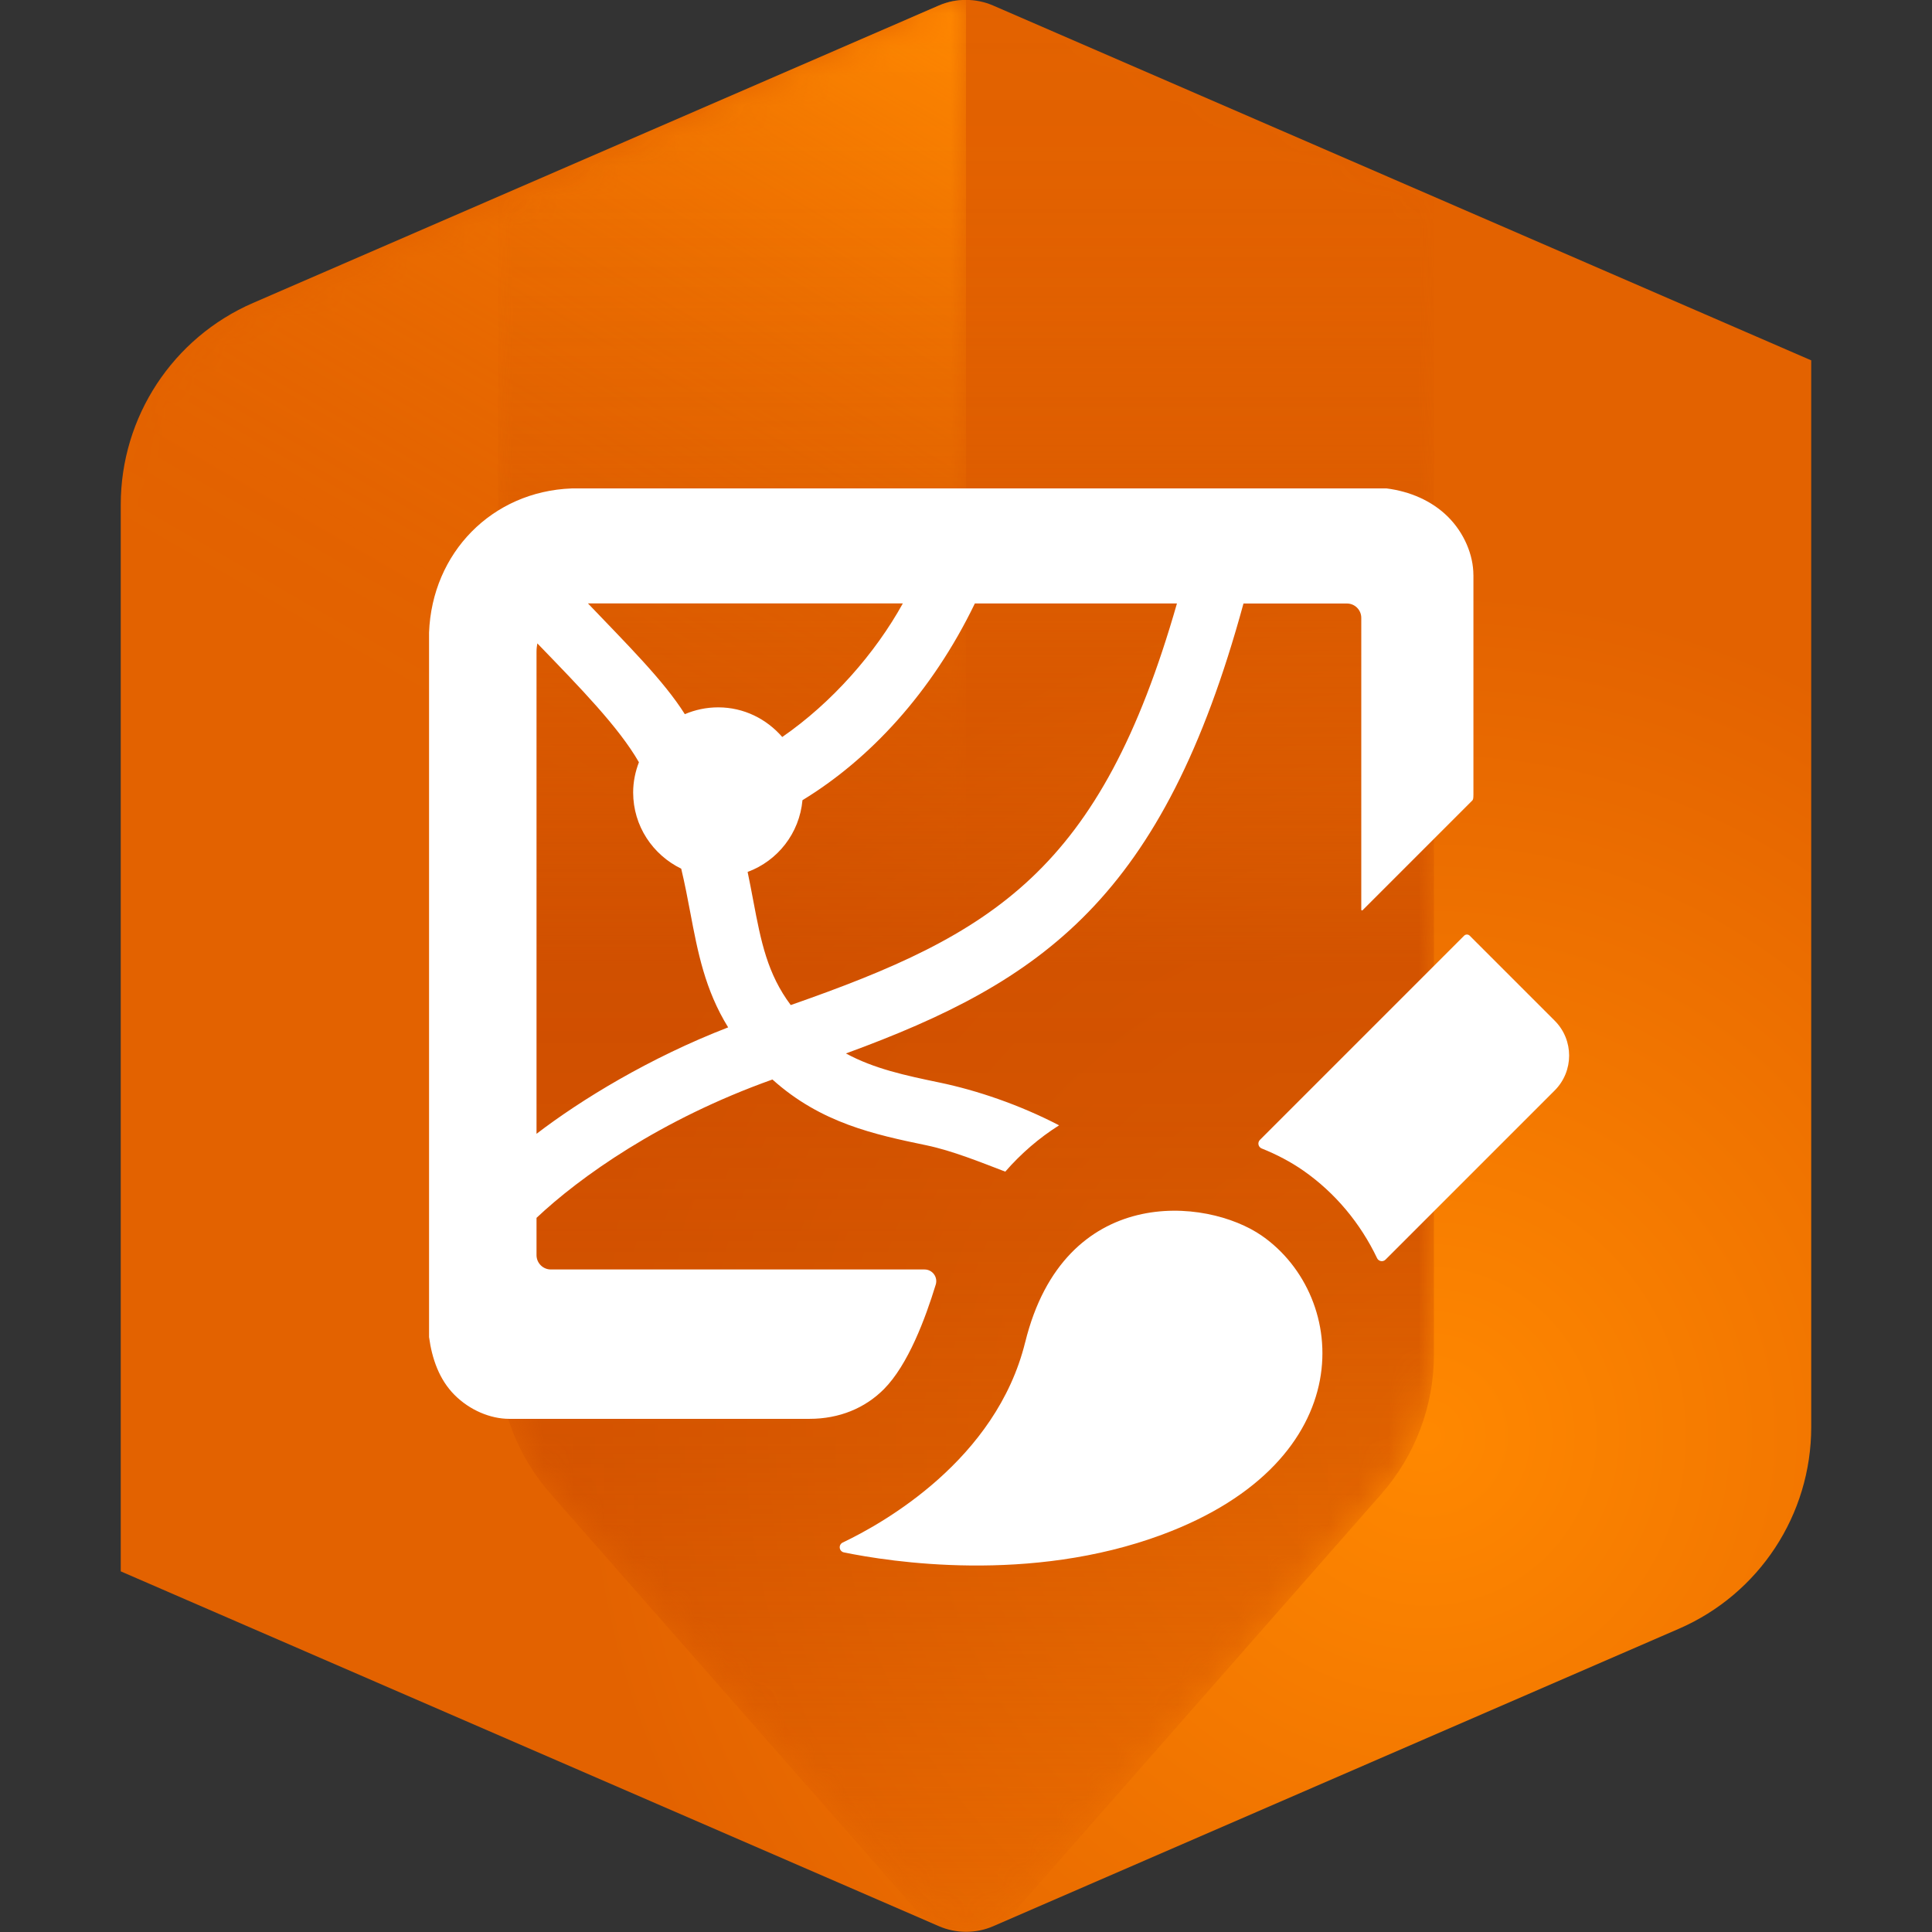
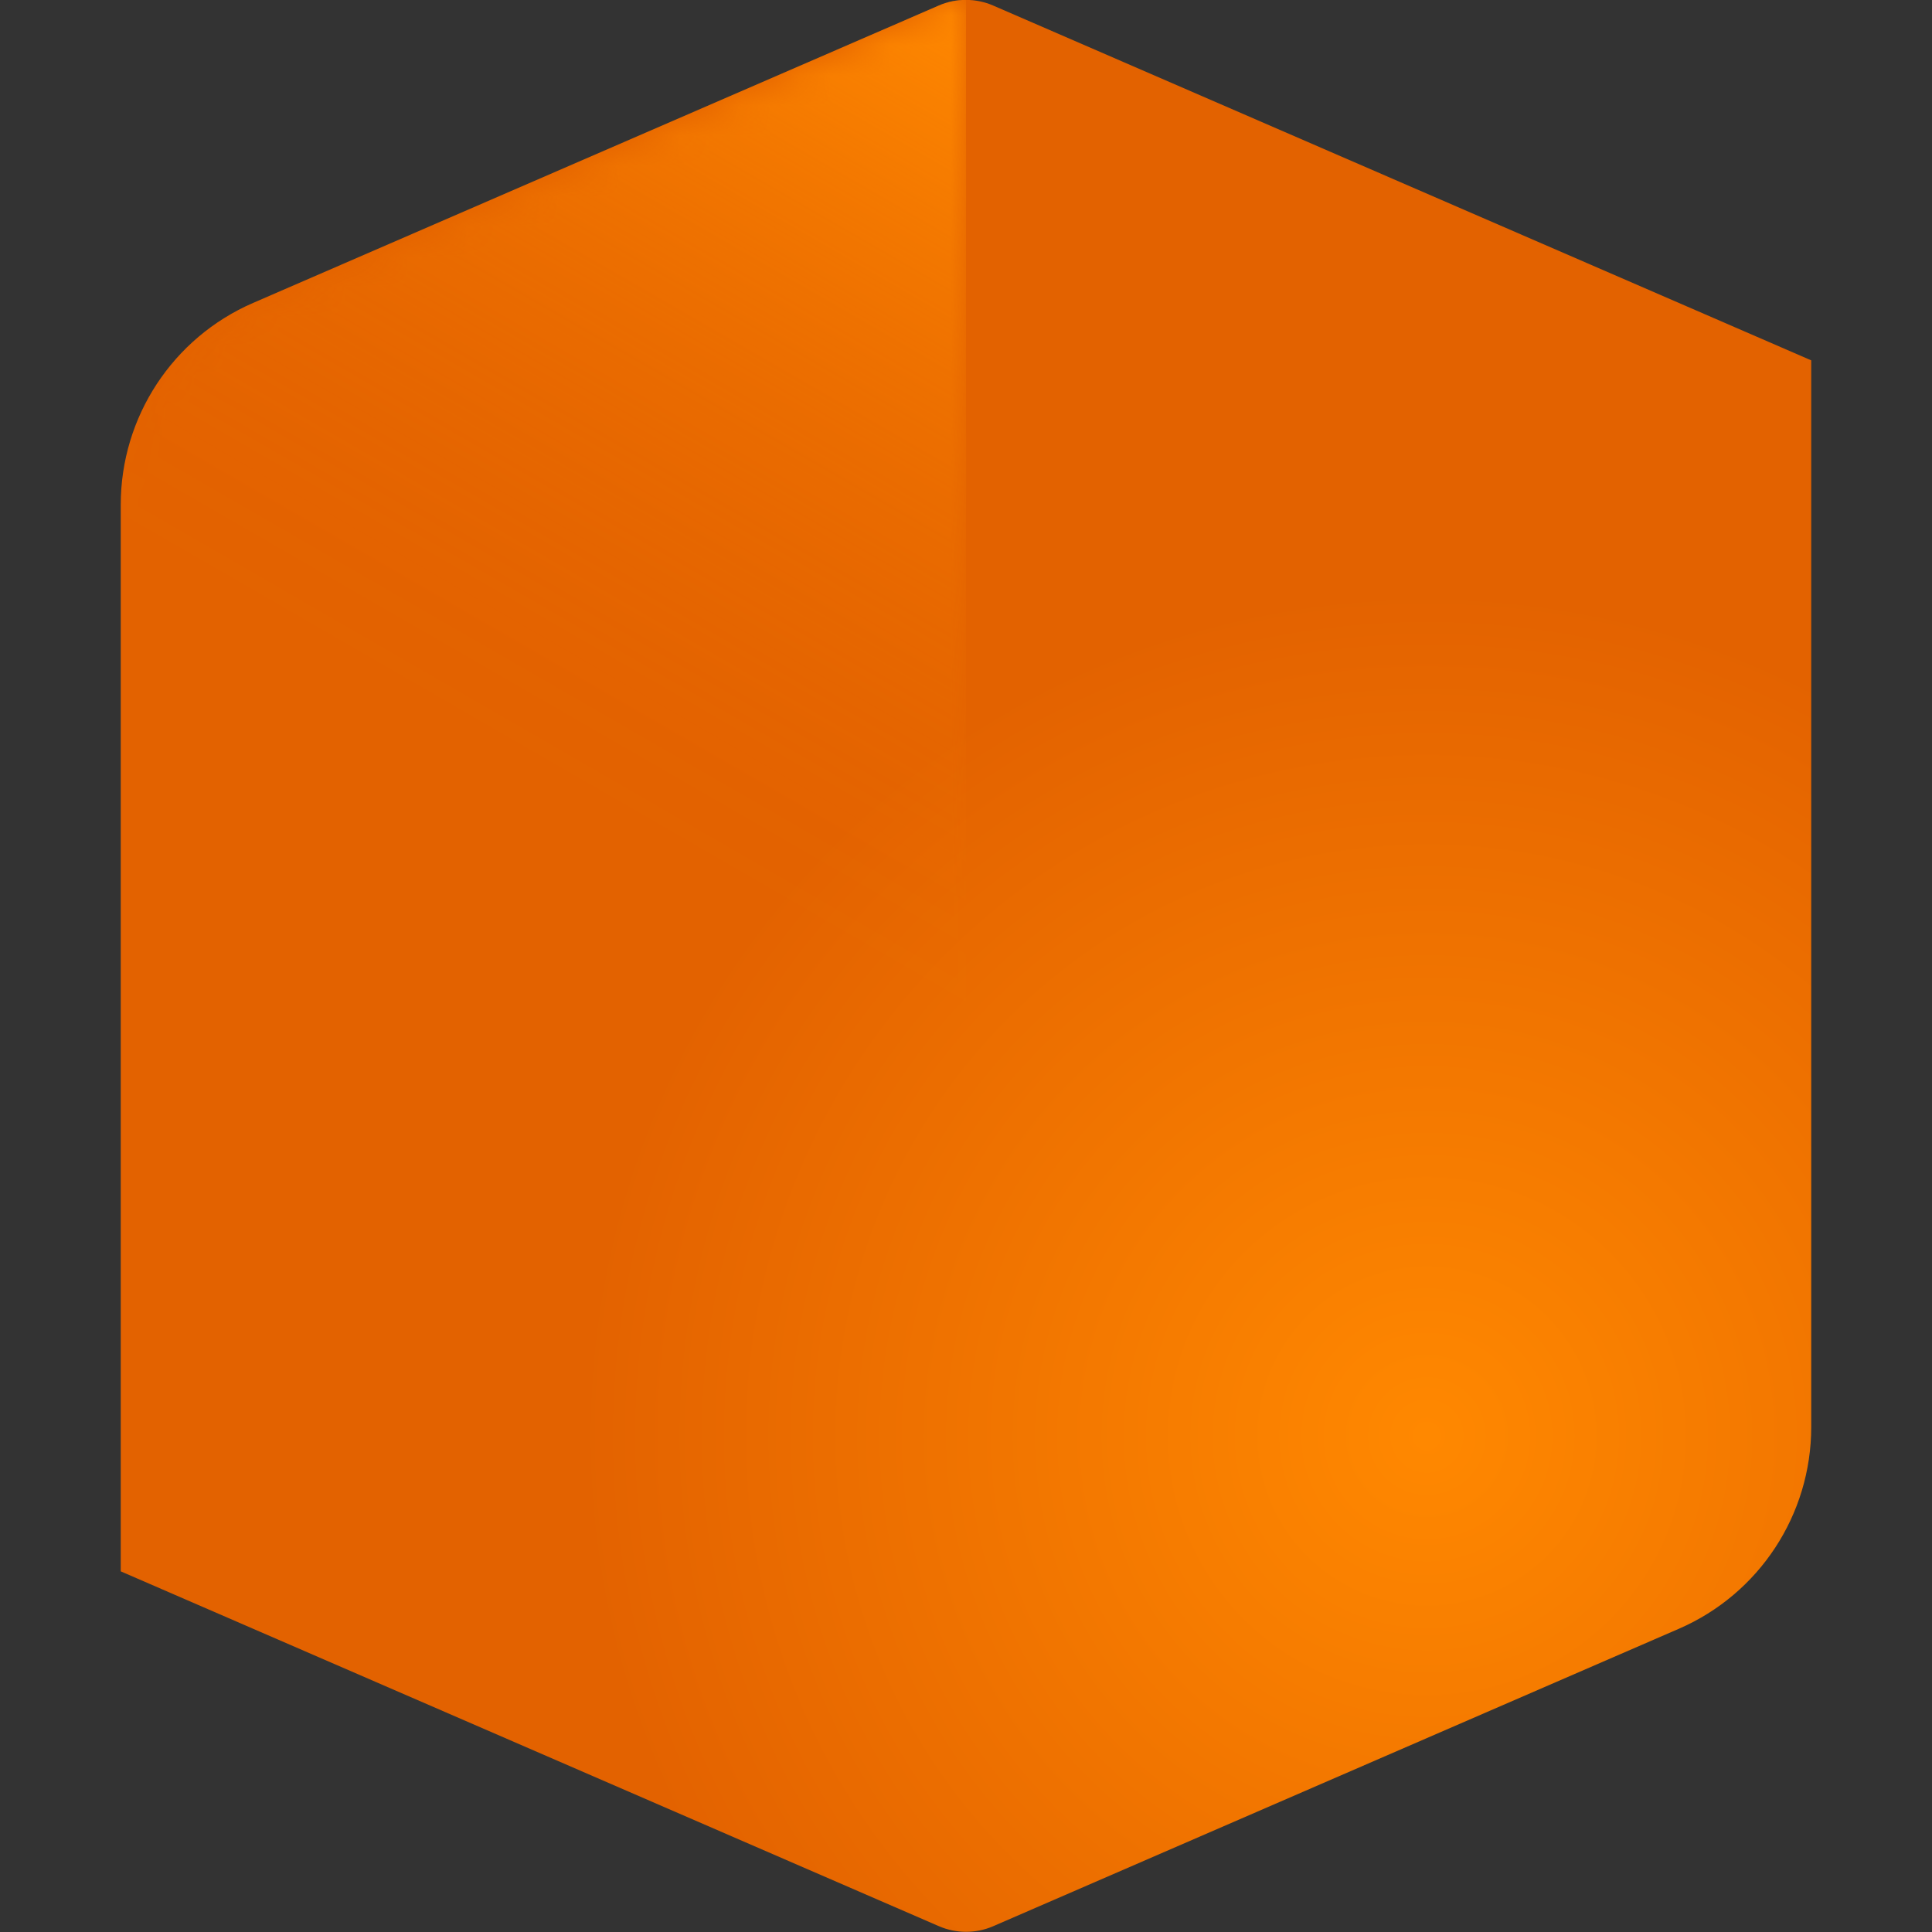
<svg xmlns="http://www.w3.org/2000/svg" viewBox="0 0 64 64">
  <rect x="0" y="0" width="64" height="64" fill="#333333" stroke="none" />
  <defs>
    <style>.uuid-f13f55b4-86d2-4497-9d39-ebe9a0d0afaf{fill:none;}.uuid-2717f02c-79ee-4ad5-a6e7-2a102947859e{fill:url(#uuid-ccf25ab8-d703-4aa4-a2b8-2089e6a26901);}.uuid-f218f9e5-876c-4fcd-b9f3-4af036b508d8{fill:#fff;}.uuid-b2e1b015-7e1e-40ce-b0ba-af01f25be843{fill:url(#uuid-be44327e-10f2-4b14-936e-99f9b6377e94);}.uuid-6e635b8d-bc73-4dc6-a4e5-aa4eb0b6a811{fill:url(#uuid-6249d205-cf7c-40cc-8e4a-1e020c194c36);}.uuid-29ef5c24-74a0-44ee-a220-1a9276138c6e{mask:url(#uuid-c9e5c7e7-d5b4-462b-b5ff-1ece89a3e4be);}.uuid-966da988-daaa-45b9-af7a-1d7de1361cab{mask:url(#uuid-8a6eecfa-99df-455b-a9b0-085b4fdac73a);}.uuid-045bd582-c881-4e14-ab44-65acf414dc2d{fill:url(#uuid-ba5477e9-e170-4a9d-b349-02c1fd1c514b);}.uuid-277c7f6e-f2a8-496d-be17-a209796e82c5{fill:url(#uuid-6bc99dc1-e6ed-4ac6-9a9f-554aa97a1eb0);}.uuid-014a8f29-8a04-43dd-8a2c-de110e02ed9e{fill:url(#uuid-b89799e6-a4ce-4108-8e5c-7119926d0124);}</style>
    <radialGradient id="uuid-be44327e-10f2-4b14-936e-99f9b6377e94" cx="13.512" cy="43.922" fx="13.512" fy="43.922" r="50.32" gradientTransform="translate(32.634 .002) scale(1.083)" gradientUnits="userSpaceOnUse">
      <stop offset=".002" stop-color="#f80" />
      <stop offset=".515" stop-color="#e36200" />
    </radialGradient>
    <linearGradient id="uuid-b89799e6-a4ce-4108-8e5c-7119926d0124" x1="32" y1="-.005" x2="32" y2="63.994" gradientTransform="matrix(1, 0, 0, 1, 0, 0)" gradientUnits="userSpaceOnUse">
      <stop offset="0" stop-color="#cc4b00" stop-opacity="0" />
      <stop offset=".076" stop-color="#cc4b00" stop-opacity=".02" />
      <stop offset=".154" stop-color="#cc4b00" stop-opacity=".081" />
      <stop offset=".234" stop-color="#cc4b00" stop-opacity=".183" />
      <stop offset=".315" stop-color="#cc4b00" stop-opacity=".326" />
      <stop offset=".396" stop-color="#cc4b00" stop-opacity=".509" />
      <stop offset=".477" stop-color="#cc4b00" stop-opacity=".73" />
      <stop offset=".5" stop-color="#cc4b00" stop-opacity=".8" />
      <stop offset=".581" stop-color="#cc4b00" stop-opacity=".78" />
      <stop offset=".665" stop-color="#cc4b00" stop-opacity=".719" />
      <stop offset=".751" stop-color="#cc4b00" stop-opacity=".617" />
      <stop offset=".837" stop-color="#cc4b00" stop-opacity=".474" />
      <stop offset=".923" stop-color="#cc4b00" stop-opacity=".293" />
      <stop offset="1" stop-color="#cc4b00" stop-opacity=".1" />
    </linearGradient>
    <linearGradient id="uuid-ba5477e9-e170-4a9d-b349-02c1fd1c514b" x1="38.552" y1="3.777" x2="9.01" y2="54.945" gradientTransform="matrix(1, 0, 0, 1, 0, 0)" gradientUnits="userSpaceOnUse">
      <stop offset=".001" stop-color="#f80" />
      <stop offset=".056" stop-color="#f80" stop-opacity=".797" />
      <stop offset=".12" stop-color="#f80" stop-opacity=".588" />
      <stop offset=".185" stop-color="#f80" stop-opacity=".408" />
      <stop offset=".25" stop-color="#f80" stop-opacity=".261" />
      <stop offset=".314" stop-color="#f80" stop-opacity=".147" />
      <stop offset=".378" stop-color="#f80" stop-opacity=".065" />
      <stop offset=".44" stop-color="#f80" stop-opacity=".016" />
      <stop offset=".5" stop-color="#f80" stop-opacity="0" />
    </linearGradient>
    <linearGradient id="uuid-6249d205-cf7c-40cc-8e4a-1e020c194c36" x1="38.62" y1="3.817" x2="9.141" y2="54.877" gradientTransform="matrix(1, 0, 0, 1, 0, 0)" gradientUnits="userSpaceOnUse">
      <stop offset="0" stop-color="#e63a00" />
      <stop offset=".031" stop-color="#e63a00" stop-opacity=".883" />
      <stop offset=".099" stop-color="#e63a00" stop-opacity=".652" />
      <stop offset=".168" stop-color="#e63a00" stop-opacity=".452" />
      <stop offset=".236" stop-color="#e63a00" stop-opacity=".289" />
      <stop offset=".304" stop-color="#e63a00" stop-opacity=".163" />
      <stop offset=".371" stop-color="#e63a00" stop-opacity=".072" />
      <stop offset=".437" stop-color="#e63a00" stop-opacity=".018" />
      <stop offset=".5" stop-color="#e63a00" stop-opacity="0" />
    </linearGradient>
    <linearGradient id="uuid-6bc99dc1-e6ed-4ac6-9a9f-554aa97a1eb0" x1="4.25" y1="31.995" x2="32" y2="31.995" gradientTransform="matrix(1, 0, 0, 1, 0, 0)" gradientUnits="userSpaceOnUse">
      <stop offset=".722" stop-color="#fff" />
      <stop offset="1" stop-color="#333" />
    </linearGradient>
    <mask id="uuid-c9e5c7e7-d5b4-462b-b5ff-1ece89a3e4be" x="4" y="-.006" width="28" height="64" maskUnits="userSpaceOnUse">
      <g>
-         <path class="uuid-6e635b8d-bc73-4dc6-a4e5-aa4eb0b6a811" d="M31.098,.184L8.443,10.1c-2.547,1.115-4.193,3.632-4.193,6.413V52.054l26.848,11.752c.288,.126,.595,.189,.902,.189V-.005c-.307,0-.615,.063-.902,.189Z" />
        <path class="uuid-277c7f6e-f2a8-496d-be17-a209796e82c5" d="M31.098,.184L8.443,10.1c-2.547,1.115-4.193,3.632-4.193,6.413V52.054l26.848,11.752c.288,.126,.595,.189,.902,.189V-.005c-.307,0-.615,.063-.902,.189Z" />
      </g>
    </mask>
    <linearGradient id="uuid-ccf25ab8-d703-4aa4-a2b8-2089e6a26901" x1="16.5" y1="31.993" x2="47.5" y2="31.993" gradientTransform="matrix(1, 0, 0, 1, 0, 0)" gradientUnits="userSpaceOnUse">
      <stop offset="0" stop-color="gray" />
      <stop offset=".05" stop-color="#979797" />
      <stop offset=".142" stop-color="#bcbcbc" />
      <stop offset=".234" stop-color="#d9d9d9" />
      <stop offset=".324" stop-color="#eee" />
      <stop offset=".414" stop-color="#fafafa" />
      <stop offset=".5" stop-color="#fff" />
      <stop offset=".564" stop-color="#fafafa" />
      <stop offset=".63" stop-color="#eee" />
      <stop offset=".697" stop-color="#d9d9d9" />
      <stop offset=".765" stop-color="#bcbcbc" />
      <stop offset=".833" stop-color="#979797" />
      <stop offset=".902" stop-color="#696969" />
      <stop offset=".97" stop-color="#333" />
      <stop offset="1" stop-color="#1a1a1a" />
    </linearGradient>
    <mask id="uuid-8a6eecfa-99df-455b-a9b0-085b4fdac73a" x="16.5" y="-.005" width="31" height="63.999" maskUnits="userSpaceOnUse">
-       <path class="uuid-2717f02c-79ee-4ad5-a6e7-2a102947859e" d="M33.69,63.229l12.069-13.74c1.122-1.277,1.741-2.919,1.741-4.62V6.574L32.902,.184c-.575-.252-1.229-.252-1.804,0l-14.598,6.39V44.869c0,1.7,.619,3.342,1.741,4.62l12.069,13.74c.905,1.031,2.504,.999,3.381,0Z" />
-     </mask>
+       </mask>
  </defs>
  <g id="uuid-f8543af3-a04d-4a73-857e-535d30adf2cd">
    <path class="uuid-b2e1b015-7e1e-40ce-b0ba-af01f25be843" d="M4,16.716V52.053l27.099,11.753c.574,.249,1.227,.251,1.8,.003l22.716-9.854c2.662-1.155,4.384-3.779,4.384-6.681V11.937L32.901,.184c-.574-.249-1.229-.249-1.803,0L8.384,10.035c-2.662,1.155-4.384,3.779-4.384,6.681Z" />
    <g class="uuid-29ef5c24-74a0-44ee-a220-1a9276138c6e">
      <path class="uuid-045bd582-c881-4e14-ab44-65acf414dc2d" d="M31.098,.184L8.366,10.042c-2.65,1.149-4.366,3.763-4.366,6.651V52.053l27.099,11.753c.288,.126,.594,.188,.902,.188V-.006c-.307,0-.615,.063-.902,.189Z" />
    </g>
    <g class="uuid-966da988-daaa-45b9-af7a-1d7de1361cab">
      <path class="uuid-014a8f29-8a04-43dd-8a2c-de110e02ed9e" d="M30.31,63.229c.427,.486,1.044,.765,1.691,.765s1.263-.278,1.69-.765l12.069-13.74c1.122-1.277,1.741-2.919,1.741-4.62V6.574L32.901,.184c-.575-.252-1.228-.252-1.803,0l-14.598,6.333V44.869c0,1.7,.619,3.342,1.741,4.62l12.069,13.74Z" />
    </g>
  </g>
  <g id="uuid-b79f8993-df9f-42ba-be09-31d298ca4c32">
-     <path class="uuid-f218f9e5-876c-4fcd-b9f3-4af036b508d8" d="M48.808,19.048c0-.661-.303-1.391-.842-1.928s-1.27-.843-2.031-.94H18.935c-2.639,.1-4.622,2.134-4.722,4.773v23.339c.097,.717,.336,1.406,.842,1.915s1.194,.794,1.812,.794h9.948c.988,0,1.839-.354,2.465-.983,.803-.807,1.374-2.342,1.718-3.465,.036-.117,.014-.245-.059-.343s-.188-.157-.311-.157h-12.38c-.262,0-.475-.213-.475-.475v-1.235c1.42-1.34,4.1-3.26,7.815-4.583,1.609,1.446,3.384,1.822,5.103,2.18,.858,.179,1.795,.561,2.61,.872,.527-.605,1.124-1.118,1.783-1.534-1.309-.681-2.727-1.161-3.96-1.417-1.141-.237-2.169-.458-3.101-.964,6.539-2.394,10.508-5.153,13.169-14.905h3.427c.262,0,.475,.213,.475,.475v9.668c0,.01,.006,.019,.015,.023s.02,.002,.027-.005l3.635-3.635c.024-.024,.038-.058,.038-.192v-7.275Zm-18.901,.942c-.913,1.652-2.348,3.287-3.994,4.424-.517-.596-1.27-.982-2.121-.982-.393,0-.766,.081-1.106,.226-.7-1.115-1.931-2.328-3.209-3.669h10.43Zm-12.134,17.57v-15.977c0-.092,.012-.182,.027-.27,1.431,1.48,2.695,2.774,3.365,3.937-.119,.312-.191,.646-.191,1,0,1.115,.653,2.069,1.592,2.526,.121,.504,.213,.989,.302,1.46,.246,1.301,.484,2.552,1.253,3.797-2.605,1.007-4.882,2.402-6.348,3.526Zm8.421-4.266c-.774-1.037-.984-2.096-1.24-3.452-.059-.31-.119-.629-.188-.958,.996-.369,1.716-1.279,1.817-2.377,2.21-1.346,4.276-3.548,5.711-6.517h6.694c-2.537,8.864-6.066,10.953-12.794,13.304Zm25.307,.517c.638,.638,.638,1.673,0,2.312l-5.604,5.604c-.04,.04-.096,.058-.152,.048s-.103-.045-.127-.096c-.549-1.15-1.382-2.16-2.441-2.899-.416-.29-.883-.536-1.383-.736-.054-.022-.093-.069-.105-.126s.006-.116,.047-.157l6.765-6.765c.051-.051,.134-.051,.185,0l2.814,2.814Zm-17.541,10.653c-.961,3.903-4.713,6.001-6.045,6.635-.067,.032-.106,.103-.097,.177s.064,.134,.137,.149c1.518,.312,6.157,1.041,10.539-.587,6.636-2.465,6.204-7.881,3.313-9.898-1.84-1.283-6.554-1.726-7.846,3.524Z" />
-     <rect class="uuid-f13f55b4-86d2-4497-9d39-ebe9a0d0afaf" width="64" height="64" />
-   </g>
+     </g>
</svg>